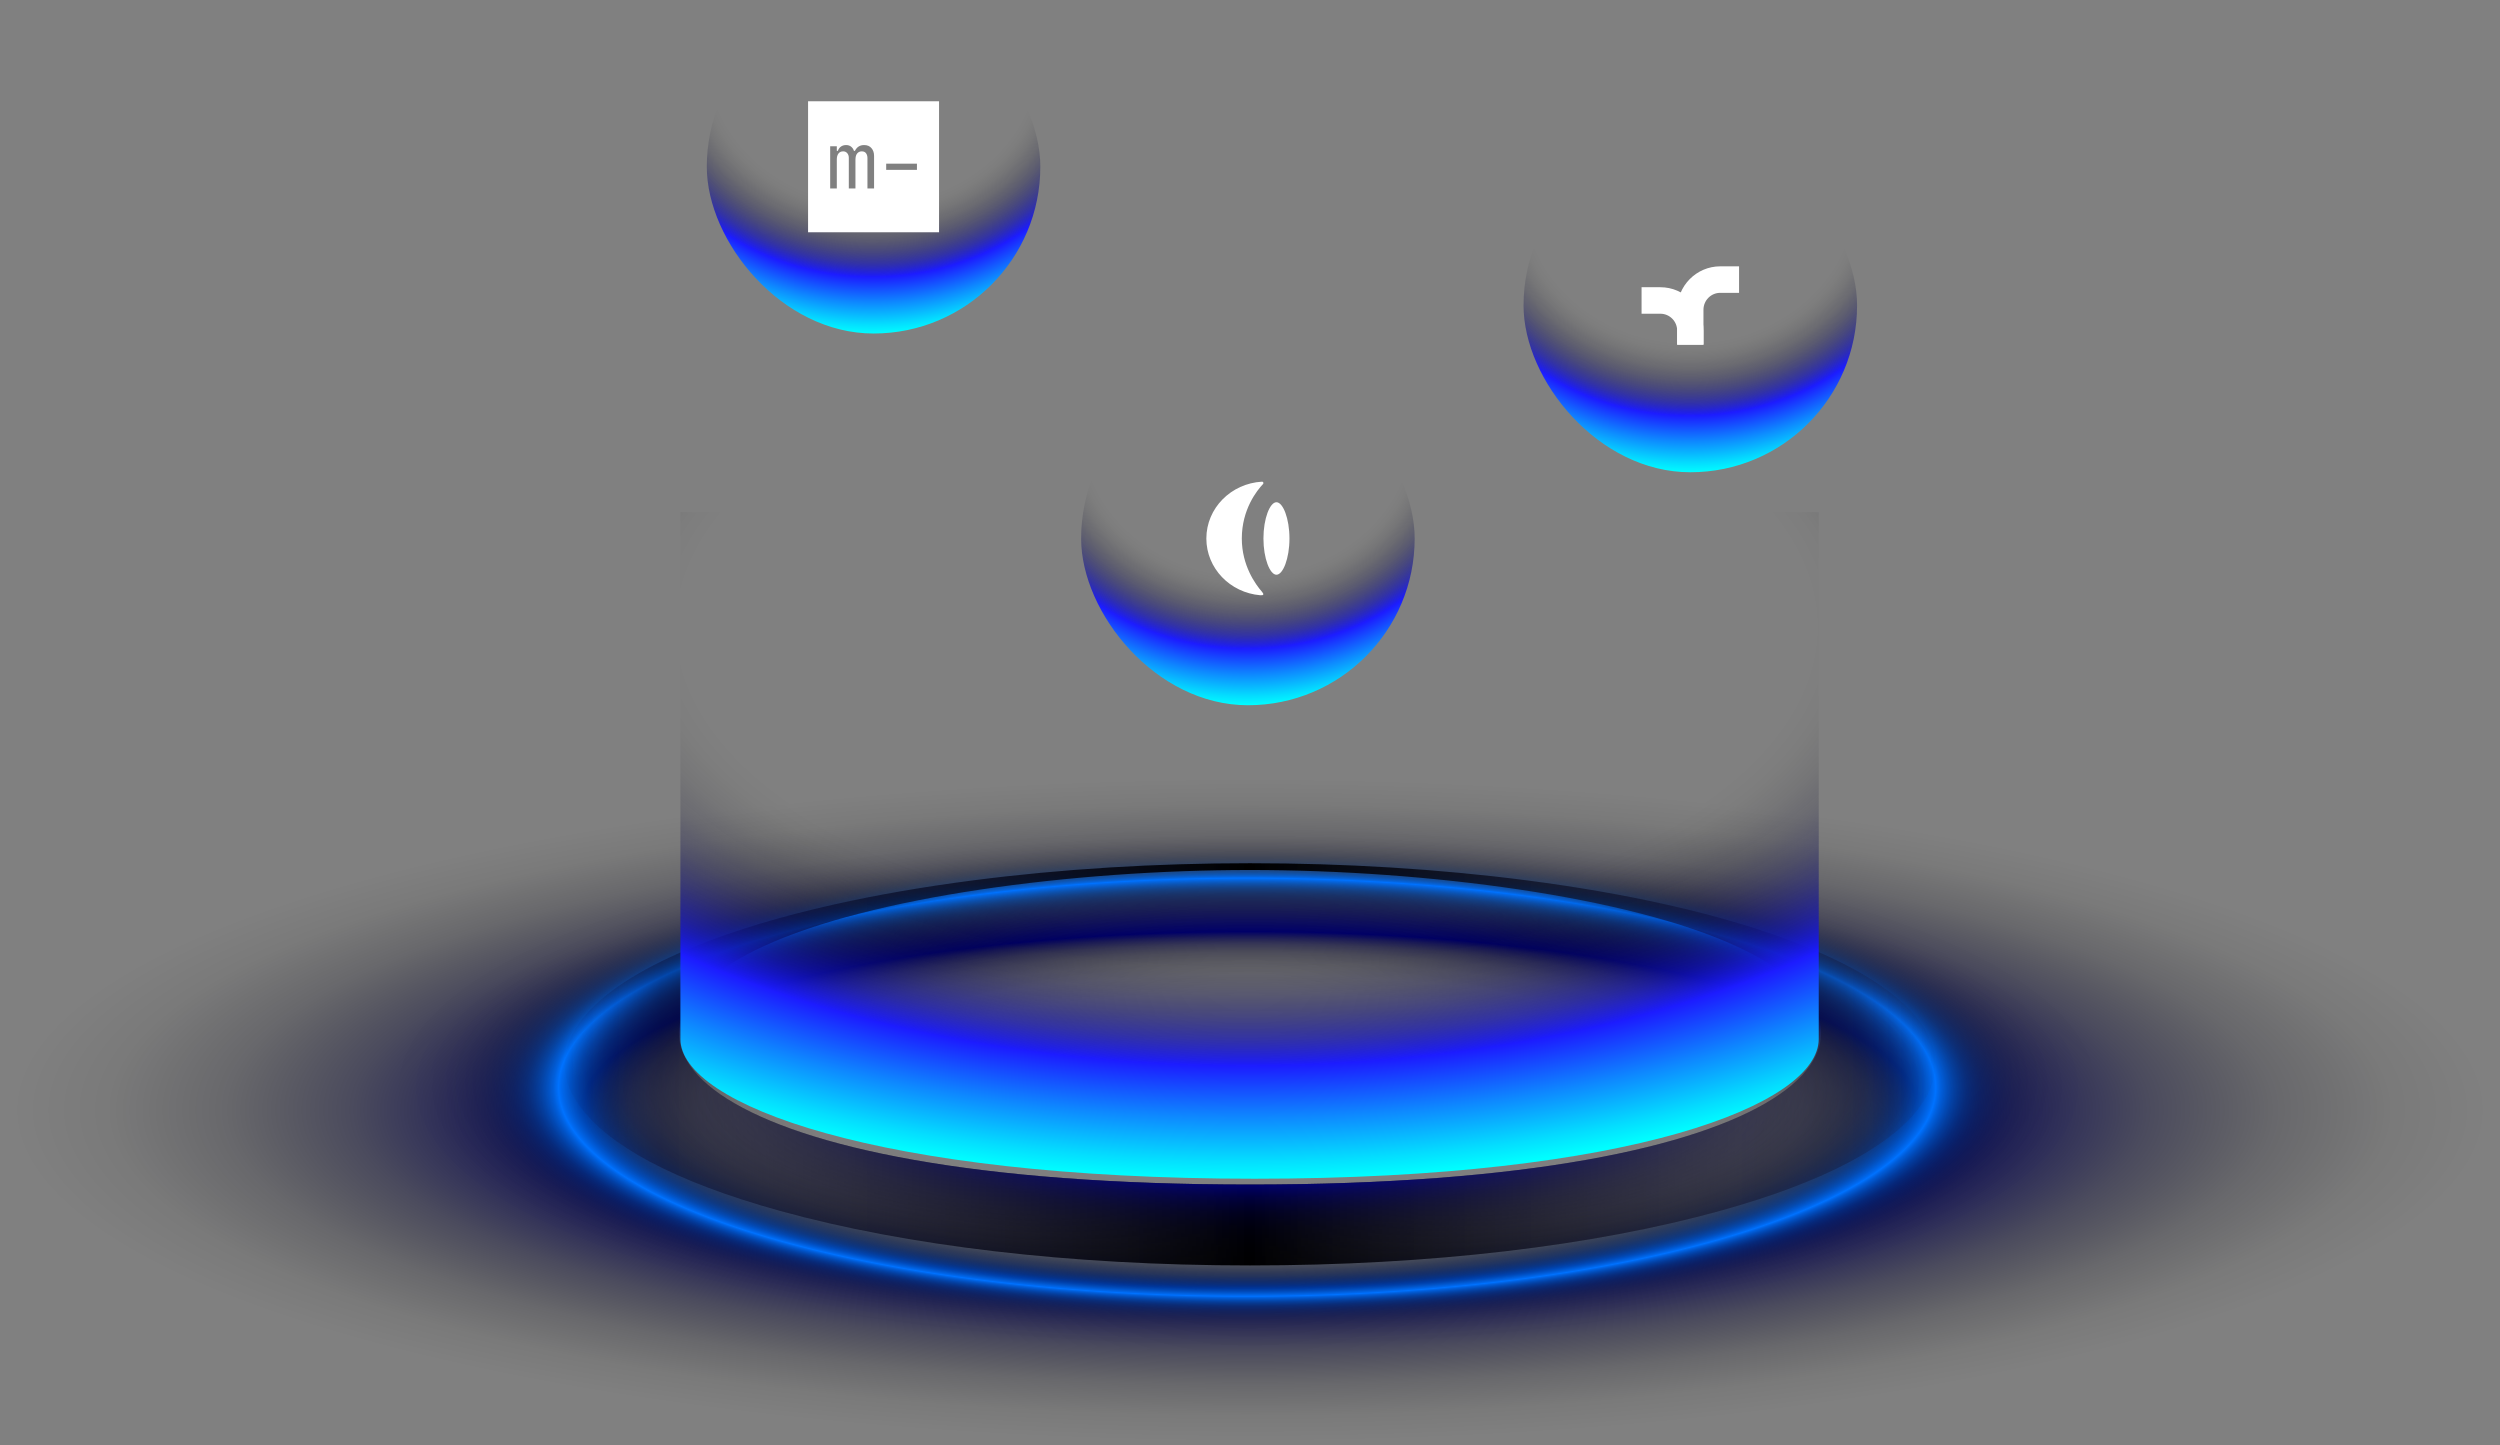
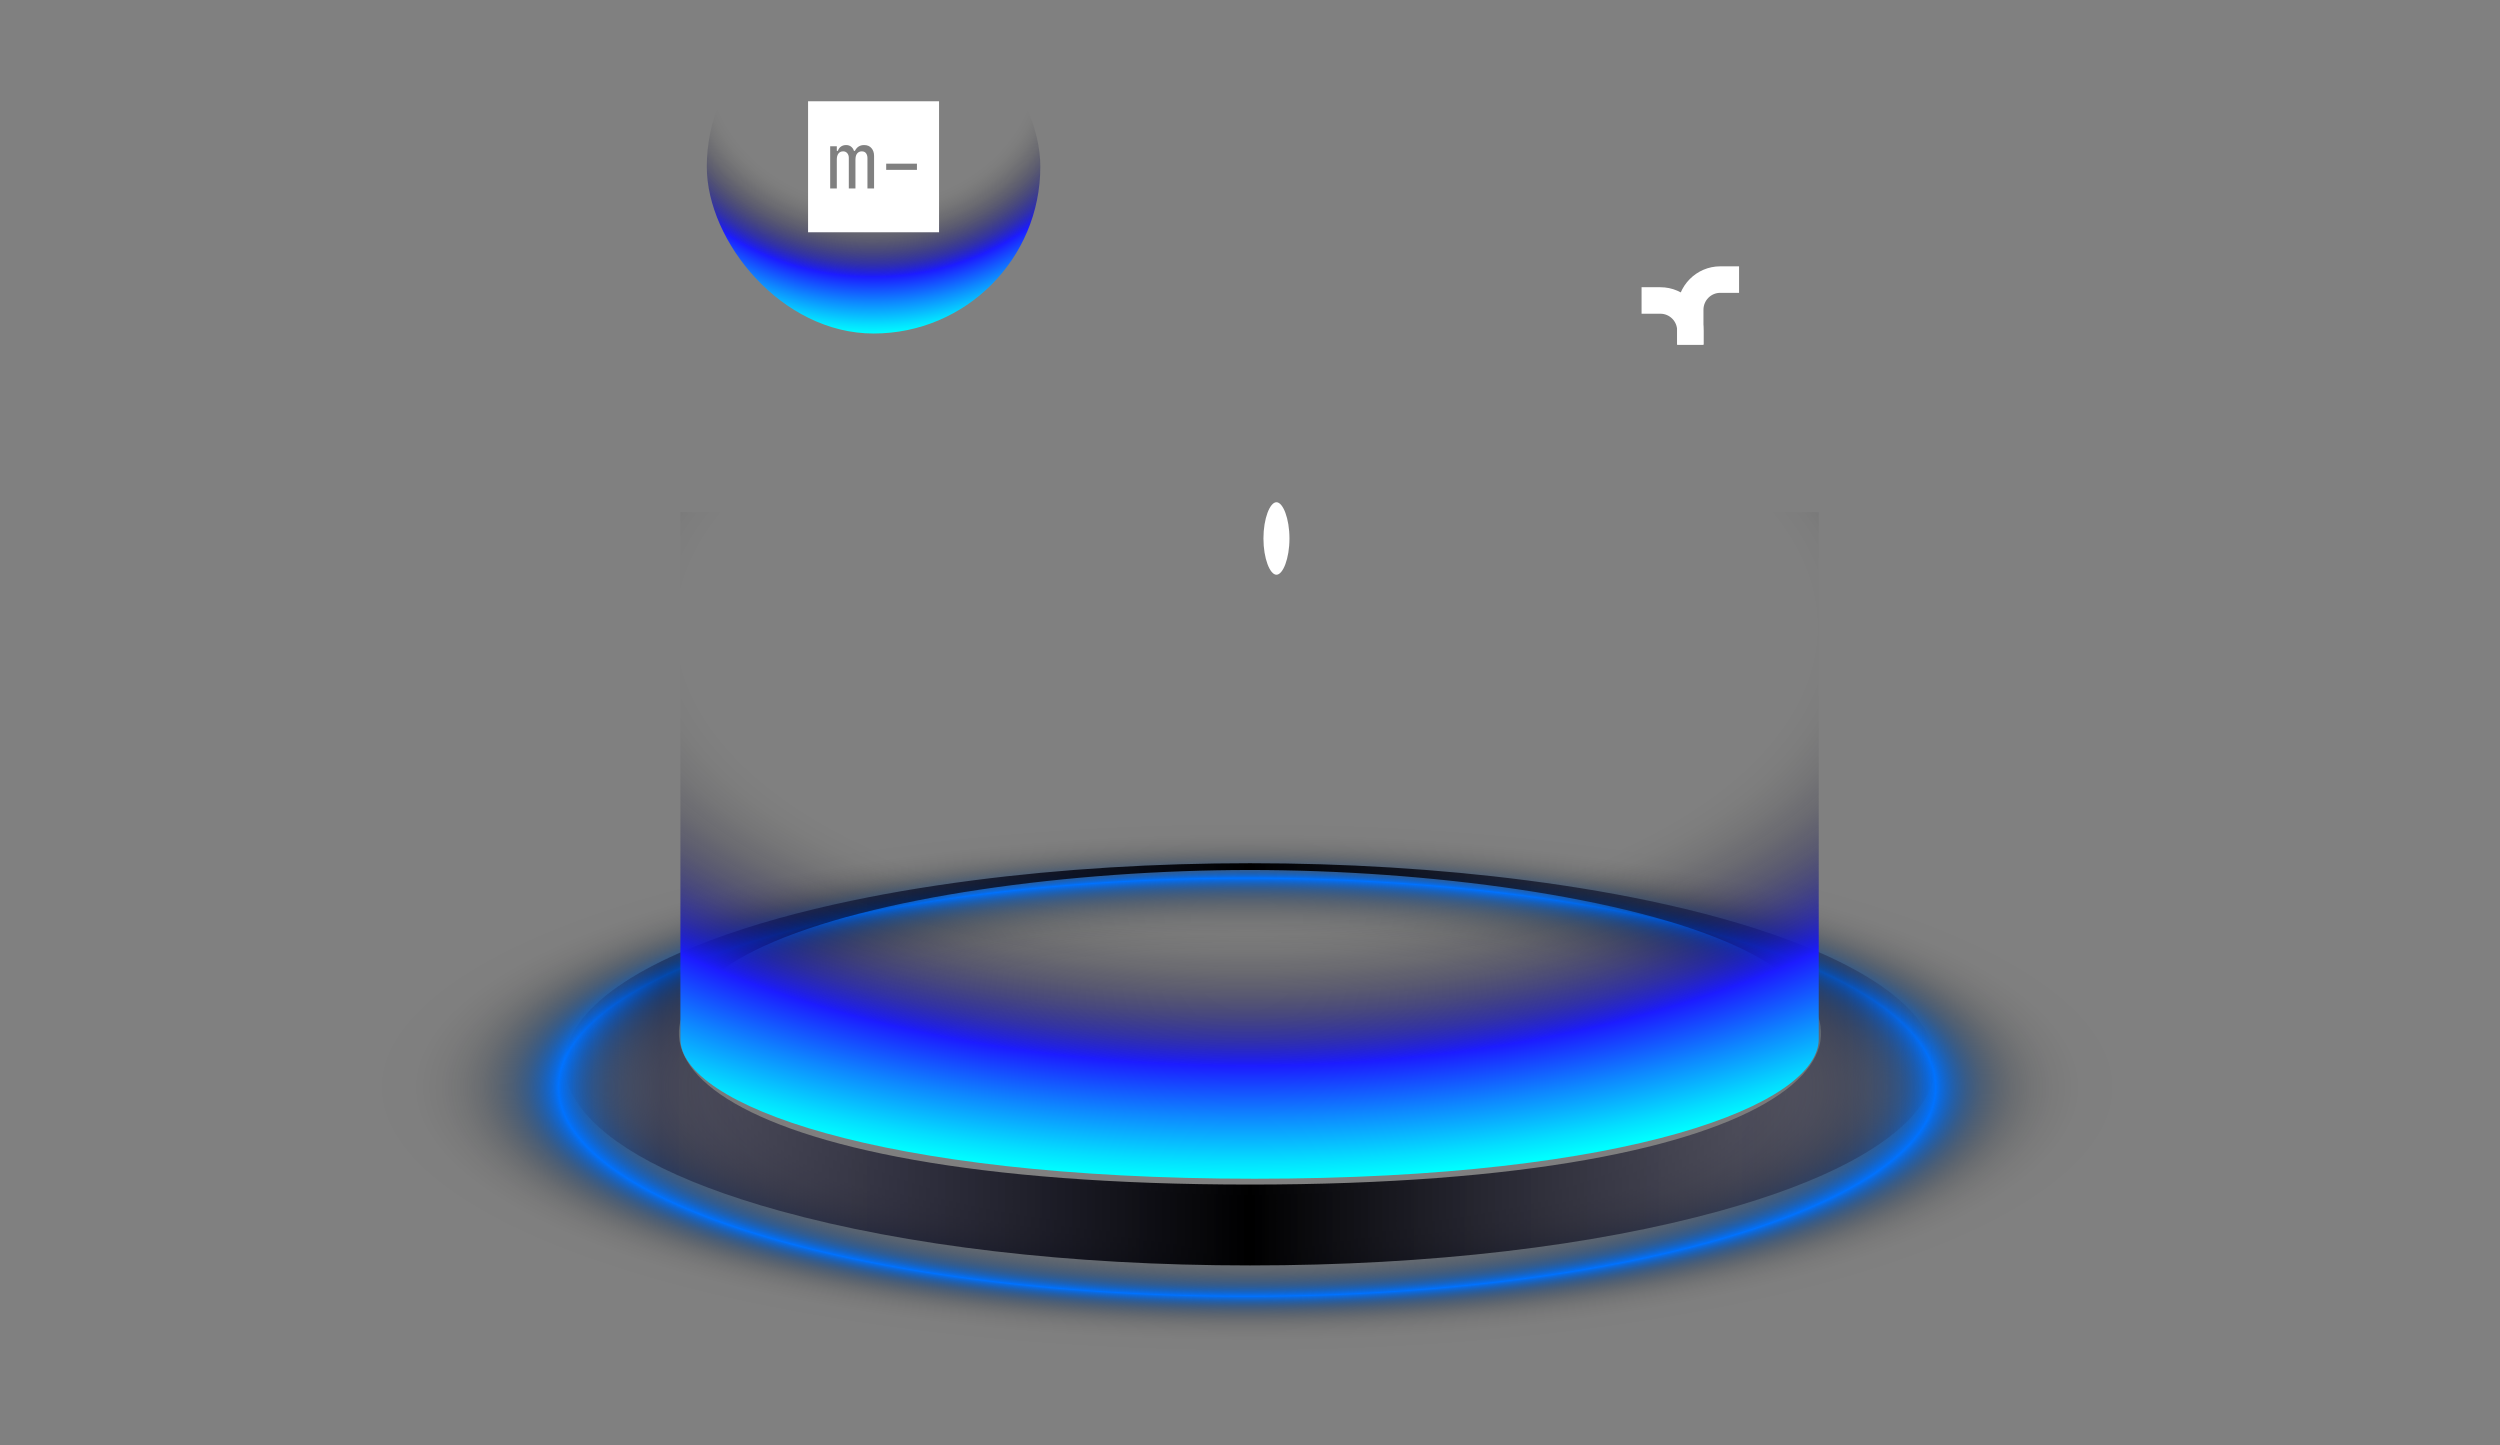
<svg xmlns="http://www.w3.org/2000/svg" width="955" height="552" viewBox="0 0 955 552" fill="none">
  <rect x="0" y="0" width="955" height="552" fill="#808080" stroke="none" />
  <g clip-path="url(#clip0_105_3404)">
-     <path style="mix-blend-mode:screen" d="M477.5 550.515C739.041 550.515 951.062 493.881 951.062 424.02C951.062 354.159 739.041 297.525 477.5 297.525C215.959 297.525 3.938 354.159 3.938 424.02C3.938 493.881 215.959 550.515 477.5 550.515Z" fill="url(#paint0_radial_105_3404)" />
    <path d="M477.429 517.872C662.885 517.872 813.227 471.96 813.227 415.324C813.227 358.688 662.885 312.776 477.429 312.776C291.972 312.776 141.63 358.688 141.63 415.324C141.63 471.96 291.972 517.872 477.429 517.872Z" fill="url(#paint1_radial_105_3404)" style="mix-blend-mode:screen" />
    <path d="M477.499 483.397C408.305 483.397 346.09 475.886 297.949 462.558C257.175 451.269 232.037 437.294 221.353 422.418C212.469 410.048 214.366 398.034 224.335 386.952C232.921 377.408 247.227 368.914 265.452 361.526C281.004 355.221 298.91 349.929 318.43 345.55C335.215 341.785 353.006 338.733 371.507 336.329C388.652 334.101 406.148 332.463 423.91 331.372C441.601 330.285 459.458 329.75 477.499 329.75C495.541 329.75 513.398 330.285 531.089 331.372C548.851 332.463 566.347 334.101 583.492 336.329C601.993 338.733 619.784 341.785 636.569 345.55C656.089 349.929 673.995 355.221 689.547 361.526C707.771 368.914 722.078 377.408 730.664 386.952C740.633 398.034 742.53 410.048 733.646 422.418C722.962 437.294 697.824 451.269 657.05 462.558C608.908 475.886 546.694 483.397 477.499 483.397ZM477.499 332.335C409.79 332.335 332.638 342.537 291.568 361.526C217.996 395.542 266.477 452.503 477.499 452.503C688.522 452.503 737.002 395.542 663.431 361.526C622.361 342.537 545.209 332.335 477.499 332.335Z" fill="url(#paint2_linear_105_3404)" />
-     <path d="M477.499 483.397C408.305 483.397 346.09 475.886 297.949 462.558C257.175 451.269 232.037 437.294 221.353 422.418C212.469 410.048 214.366 398.034 224.335 386.952C232.921 377.408 247.227 368.914 265.452 361.526C281.004 355.221 298.91 349.929 318.43 345.55C335.215 341.785 353.006 338.733 371.507 336.329C388.652 334.101 406.148 332.463 423.91 331.372C441.601 330.285 459.458 329.75 477.499 329.75C495.541 329.75 513.398 330.285 531.089 331.372C548.851 332.463 566.347 334.101 583.492 336.329C601.993 338.733 619.784 341.785 636.569 345.55C656.089 349.929 673.995 355.221 689.547 361.526C707.771 368.914 722.078 377.408 730.664 386.952C740.633 398.034 742.53 410.048 733.646 422.418C722.962 437.294 697.824 451.269 657.05 462.558C608.908 475.886 546.694 483.397 477.499 483.397ZM477.499 332.335C409.79 332.335 332.638 342.537 291.568 361.526C217.996 395.542 266.477 452.503 477.499 452.503C688.522 452.503 737.002 395.542 663.431 361.526C622.361 342.537 545.209 332.335 477.499 332.335Z" fill="url(#paint3_radial_105_3404)" style="mix-blend-mode:screen" />
    <path d="M259.918 195.625V396.907C259.918 421.741 335.038 450.272 479.289 450.272C623.54 450.272 694.755 421.741 694.755 396.907V195.625H259.918Z" fill="url(#paint4_radial_105_3404)" style="mix-blend-mode:screen" />
  </g>
  <rect x="270" width="127.4" height="127.4" rx="63.7" fill="url(#paint5_radial_105_3404)" style="mix-blend-mode:screen" />
  <path d="M308.683 38.678V88.722H358.717V38.678H308.683ZM333.897 71.987H331.365V60.417C331.365 59.659 331.191 59.042 330.844 58.566C330.496 58.068 329.945 57.819 329.186 57.819C328.47 57.819 327.886 58.089 327.431 58.631C326.996 59.152 326.78 59.964 326.78 61.068V71.987H324.245V60.288C324.245 59.572 324.05 58.988 323.661 58.532C323.271 58.056 322.75 57.817 322.1 57.817C321.321 57.817 320.713 58.098 320.281 58.662C319.87 59.225 319.663 59.962 319.663 60.87V71.985H317.128V55.866H319.663V57.622H320.053C320.335 56.864 320.746 56.312 321.288 55.965C321.83 55.596 322.468 55.413 323.205 55.413C323.985 55.413 324.626 55.619 325.123 56.03C325.642 56.441 326.001 56.971 326.196 57.622H326.585C327.323 56.148 328.492 55.413 330.095 55.413C331.308 55.413 332.24 55.803 332.89 56.582C333.562 57.34 333.897 58.338 333.897 59.572V71.987ZM350.271 64.881H338.523V62.519H350.271V64.881Z" fill="white" />
-   <rect x="582" y="53" width="127.4" height="127.4" rx="63.7" fill="url(#paint6_radial_105_3404)" style="mix-blend-mode:screen" />
  <path d="M657.129 101.741C648.057 101.741 640.676 109.178 640.676 118.319V131.66H650.723V118.319C650.723 114.76 653.597 111.864 657.129 111.864H664.322V101.741H657.129Z" fill="white" />
  <path d="M627.078 109.722V119.845H634.27C637.803 119.845 640.677 122.741 640.677 126.3V131.659H650.724V126.3C650.724 117.159 643.343 109.722 634.27 109.722L627.078 109.722Z" fill="white" />
-   <rect x="413" y="142" width="127.4" height="127.4" rx="63.7" fill="url(#paint7_radial_105_3404)" style="mix-blend-mode:screen" />
-   <path d="M474.372 205.716C474.372 215.983 479.546 223.174 482.084 226.069C482.931 227.035 482.713 227.493 481.429 227.384C469.882 226.407 460.826 217.079 460.826 205.716C460.826 194.134 470.236 184.665 482.103 184.001C482.562 183.975 482.807 184.557 482.491 184.89C480.169 187.338 474.372 194.563 474.372 205.716Z" fill="white" />
  <path d="M492.574 205.7C492.574 213.349 490.099 219.549 487.604 219.549C485.108 219.549 482.634 213.349 482.634 205.7C482.634 198.052 485.108 191.852 487.604 191.852C490.099 191.852 492.574 198.052 492.574 205.7Z" fill="white" />
  <defs>
    <radialGradient id="paint0_radial_105_3404" cx="0" cy="0" r="1" gradientUnits="userSpaceOnUse" gradientTransform="translate(477.5 424.02) scale(473.592 126.487)">
      <stop offset="0.216" stop-opacity="0" />
      <stop offset="0.359" stop-color="#000001" stop-opacity="0.017" />
      <stop offset="0.41" stop-color="#000008" stop-opacity="0.079" />
      <stop offset="0.447" stop-color="#000014" stop-opacity="0.188" />
      <stop offset="0.476" stop-color="#000025" stop-opacity="0.343" />
      <stop offset="0.502" stop-color="#00003B" stop-opacity="0.544" />
      <stop offset="0.524" stop-color="#000055" stop-opacity="0.789" />
      <stop offset="0.539" stop-color="#00006D" />
      <stop offset="0.617" stop-color="#00004F" stop-opacity="0.731" />
      <stop offset="0.726" stop-color="#00002D" stop-opacity="0.415" />
      <stop offset="0.829" stop-color="#000014" stop-opacity="0.186" />
      <stop offset="0.923" stop-color="#000005" stop-opacity="0.048" />
      <stop offset="1" stop-opacity="0" />
    </radialGradient>
    <radialGradient id="paint1_radial_105_3404" cx="0" cy="0" r="1" gradientUnits="userSpaceOnUse" gradientTransform="translate(476.404 415.324) scale(334.454 101.214)">
      <stop offset="0.375" stop-opacity="0" />
      <stop offset="0.529" stop-color="#000001" stop-opacity="0.01" />
      <stop offset="0.585" stop-color="#000308" stop-opacity="0.034" />
      <stop offset="0.624" stop-color="#000914" stop-opacity="0.08" />
      <stop offset="0.656" stop-color="#001025" stop-opacity="0.147" />
      <stop offset="0.683" stop-color="#001A3B" stop-opacity="0.233" />
      <stop offset="0.708" stop-color="#002656" stop-opacity="0.34" />
      <stop offset="0.73" stop-color="#003577" stop-opacity="0.467" />
      <stop offset="0.75" stop-color="#00469C" stop-opacity="0.615" />
      <stop offset="0.768" stop-color="#0059C7" stop-opacity="0.784" />
      <stop offset="0.785" stop-color="#006DF5" stop-opacity="0.964" />
      <stop offset="0.788" stop-color="#0072FF" />
      <stop offset="0.794" stop-color="#0067E7" stop-opacity="0.908" />
      <stop offset="0.809" stop-color="#0052B7" stop-opacity="0.72" />
      <stop offset="0.824" stop-color="#003E8B" stop-opacity="0.548" />
      <stop offset="0.84" stop-color="#002D66" stop-opacity="0.4" />
      <stop offset="0.858" stop-color="#001F46" stop-opacity="0.276" />
      <stop offset="0.876" stop-color="#00132C" stop-opacity="0.175" />
      <stop offset="0.897" stop-color="#000B18" stop-opacity="0.097" />
      <stop offset="0.921" stop-color="#00040A" stop-opacity="0.042" />
      <stop offset="0.95" stop-color="#000102" stop-opacity="0.01" />
      <stop offset="1" stop-opacity="0" />
    </radialGradient>
    <linearGradient id="paint2_linear_105_3404" x1="215.656" y1="406.574" x2="739.343" y2="406.574" gradientUnits="userSpaceOnUse">
      <stop stop-color="#0F0F4D" stop-opacity="0" />
      <stop offset="0.07" stop-color="#09092F" stop-opacity="0.382" />
      <stop offset="0.5" />
      <stop offset="0.934" stop-color="#141437" stop-opacity="0.339" />
      <stop offset="1" stop-color="#1F1F54" stop-opacity="0" />
    </linearGradient>
    <radialGradient id="paint3_radial_105_3404" cx="0" cy="0" r="1" gradientUnits="userSpaceOnUse" gradientTransform="translate(479.469 413.466) scale(288.083 84.978)">
      <stop offset="0.349" stop-color="#0000FF" />
      <stop offset="0.385" stop-color="#0000DF" stop-opacity="0.878" />
      <stop offset="0.451" stop-color="#0000AC" stop-opacity="0.675" />
      <stop offset="0.519" stop-color="#00007D" stop-opacity="0.494" />
      <stop offset="0.59" stop-color="#000057" stop-opacity="0.342" />
      <stop offset="0.662" stop-color="#000037" stop-opacity="0.218" />
      <stop offset="0.737" stop-color="#00001F" stop-opacity="0.122" />
      <stop offset="0.815" stop-color="#00000D" stop-opacity="0.053" />
      <stop offset="0.899" stop-color="#000003" stop-opacity="0.013" />
      <stop offset="1" stop-opacity="0" />
    </radialGradient>
    <radialGradient id="paint4_radial_105_3404" cx="0" cy="0" r="1" gradientUnits="userSpaceOnUse" gradientTransform="translate(476.238 239.456) scale(407.82 212.251)">
      <stop offset="0.529" stop-opacity="0" />
      <stop offset="0.556" stop-color="#000005" stop-opacity="0.021" />
      <stop offset="0.588" stop-color="#020214" stop-opacity="0.08" />
      <stop offset="0.623" stop-color="#04042D" stop-opacity="0.178" />
      <stop offset="0.661" stop-color="#080850" stop-opacity="0.315" />
      <stop offset="0.7" stop-color="#0D0D7D" stop-opacity="0.491" />
      <stop offset="0.742" stop-color="#1313B3" stop-opacity="0.706" />
      <stop offset="0.783" stop-color="#1A1AF3" stop-opacity="0.955" />
      <stop offset="0.79" stop-color="#1C1CFF" />
      <stop offset="0.883" stop-color="#0E88FF" />
      <stop offset="0.961" stop-color="#04DDFF" />
      <stop offset="0.996" stop-color="#00FFFF" />
    </radialGradient>
    <radialGradient id="paint5_radial_105_3404" cx="0" cy="0" r="1" gradientUnits="userSpaceOnUse" gradientTransform="translate(333.378 21.928) scale(119.484 106.189)">
      <stop offset="0.529" stop-opacity="0" />
      <stop offset="0.556" stop-color="#000005" stop-opacity="0.021" />
      <stop offset="0.588" stop-color="#020214" stop-opacity="0.08" />
      <stop offset="0.623" stop-color="#04042D" stop-opacity="0.178" />
      <stop offset="0.661" stop-color="#080850" stop-opacity="0.315" />
      <stop offset="0.7" stop-color="#0D0D7D" stop-opacity="0.491" />
      <stop offset="0.742" stop-color="#1313B3" stop-opacity="0.706" />
      <stop offset="0.783" stop-color="#1A1AF3" stop-opacity="0.955" />
      <stop offset="0.79" stop-color="#1C1CFF" />
      <stop offset="0.883" stop-color="#0E88FF" />
      <stop offset="0.961" stop-color="#04DDFF" />
      <stop offset="0.996" stop-color="#00FFFF" />
    </radialGradient>
    <radialGradient id="paint6_radial_105_3404" cx="0" cy="0" r="1" gradientUnits="userSpaceOnUse" gradientTransform="translate(645.378 74.928) scale(119.484 106.189)">
      <stop offset="0.529" stop-opacity="0" />
      <stop offset="0.556" stop-color="#000005" stop-opacity="0.021" />
      <stop offset="0.588" stop-color="#020214" stop-opacity="0.08" />
      <stop offset="0.623" stop-color="#04042D" stop-opacity="0.178" />
      <stop offset="0.661" stop-color="#080850" stop-opacity="0.315" />
      <stop offset="0.7" stop-color="#0D0D7D" stop-opacity="0.491" />
      <stop offset="0.742" stop-color="#1313B3" stop-opacity="0.706" />
      <stop offset="0.783" stop-color="#1A1AF3" stop-opacity="0.955" />
      <stop offset="0.79" stop-color="#1C1CFF" />
      <stop offset="0.883" stop-color="#0E88FF" />
      <stop offset="0.961" stop-color="#04DDFF" />
      <stop offset="0.996" stop-color="#00FFFF" />
    </radialGradient>
    <radialGradient id="paint7_radial_105_3404" cx="0" cy="0" r="1" gradientUnits="userSpaceOnUse" gradientTransform="translate(476.378 163.928) scale(119.484 106.189)">
      <stop offset="0.529" stop-opacity="0" />
      <stop offset="0.556" stop-color="#000005" stop-opacity="0.021" />
      <stop offset="0.588" stop-color="#020214" stop-opacity="0.08" />
      <stop offset="0.623" stop-color="#04042D" stop-opacity="0.178" />
      <stop offset="0.661" stop-color="#080850" stop-opacity="0.315" />
      <stop offset="0.7" stop-color="#0D0D7D" stop-opacity="0.491" />
      <stop offset="0.742" stop-color="#1313B3" stop-opacity="0.706" />
      <stop offset="0.783" stop-color="#1A1AF3" stop-opacity="0.955" />
      <stop offset="0.79" stop-color="#1C1CFF" />
      <stop offset="0.883" stop-color="#0E88FF" />
      <stop offset="0.961" stop-color="#04DDFF" />
      <stop offset="0.996" stop-color="#00FFFF" />
    </radialGradient>
    <clipPath id="clip0_105_3404">
      <rect width="955" height="356.375" fill="white" transform="translate(0 195.625)" />
    </clipPath>
  </defs>
</svg>